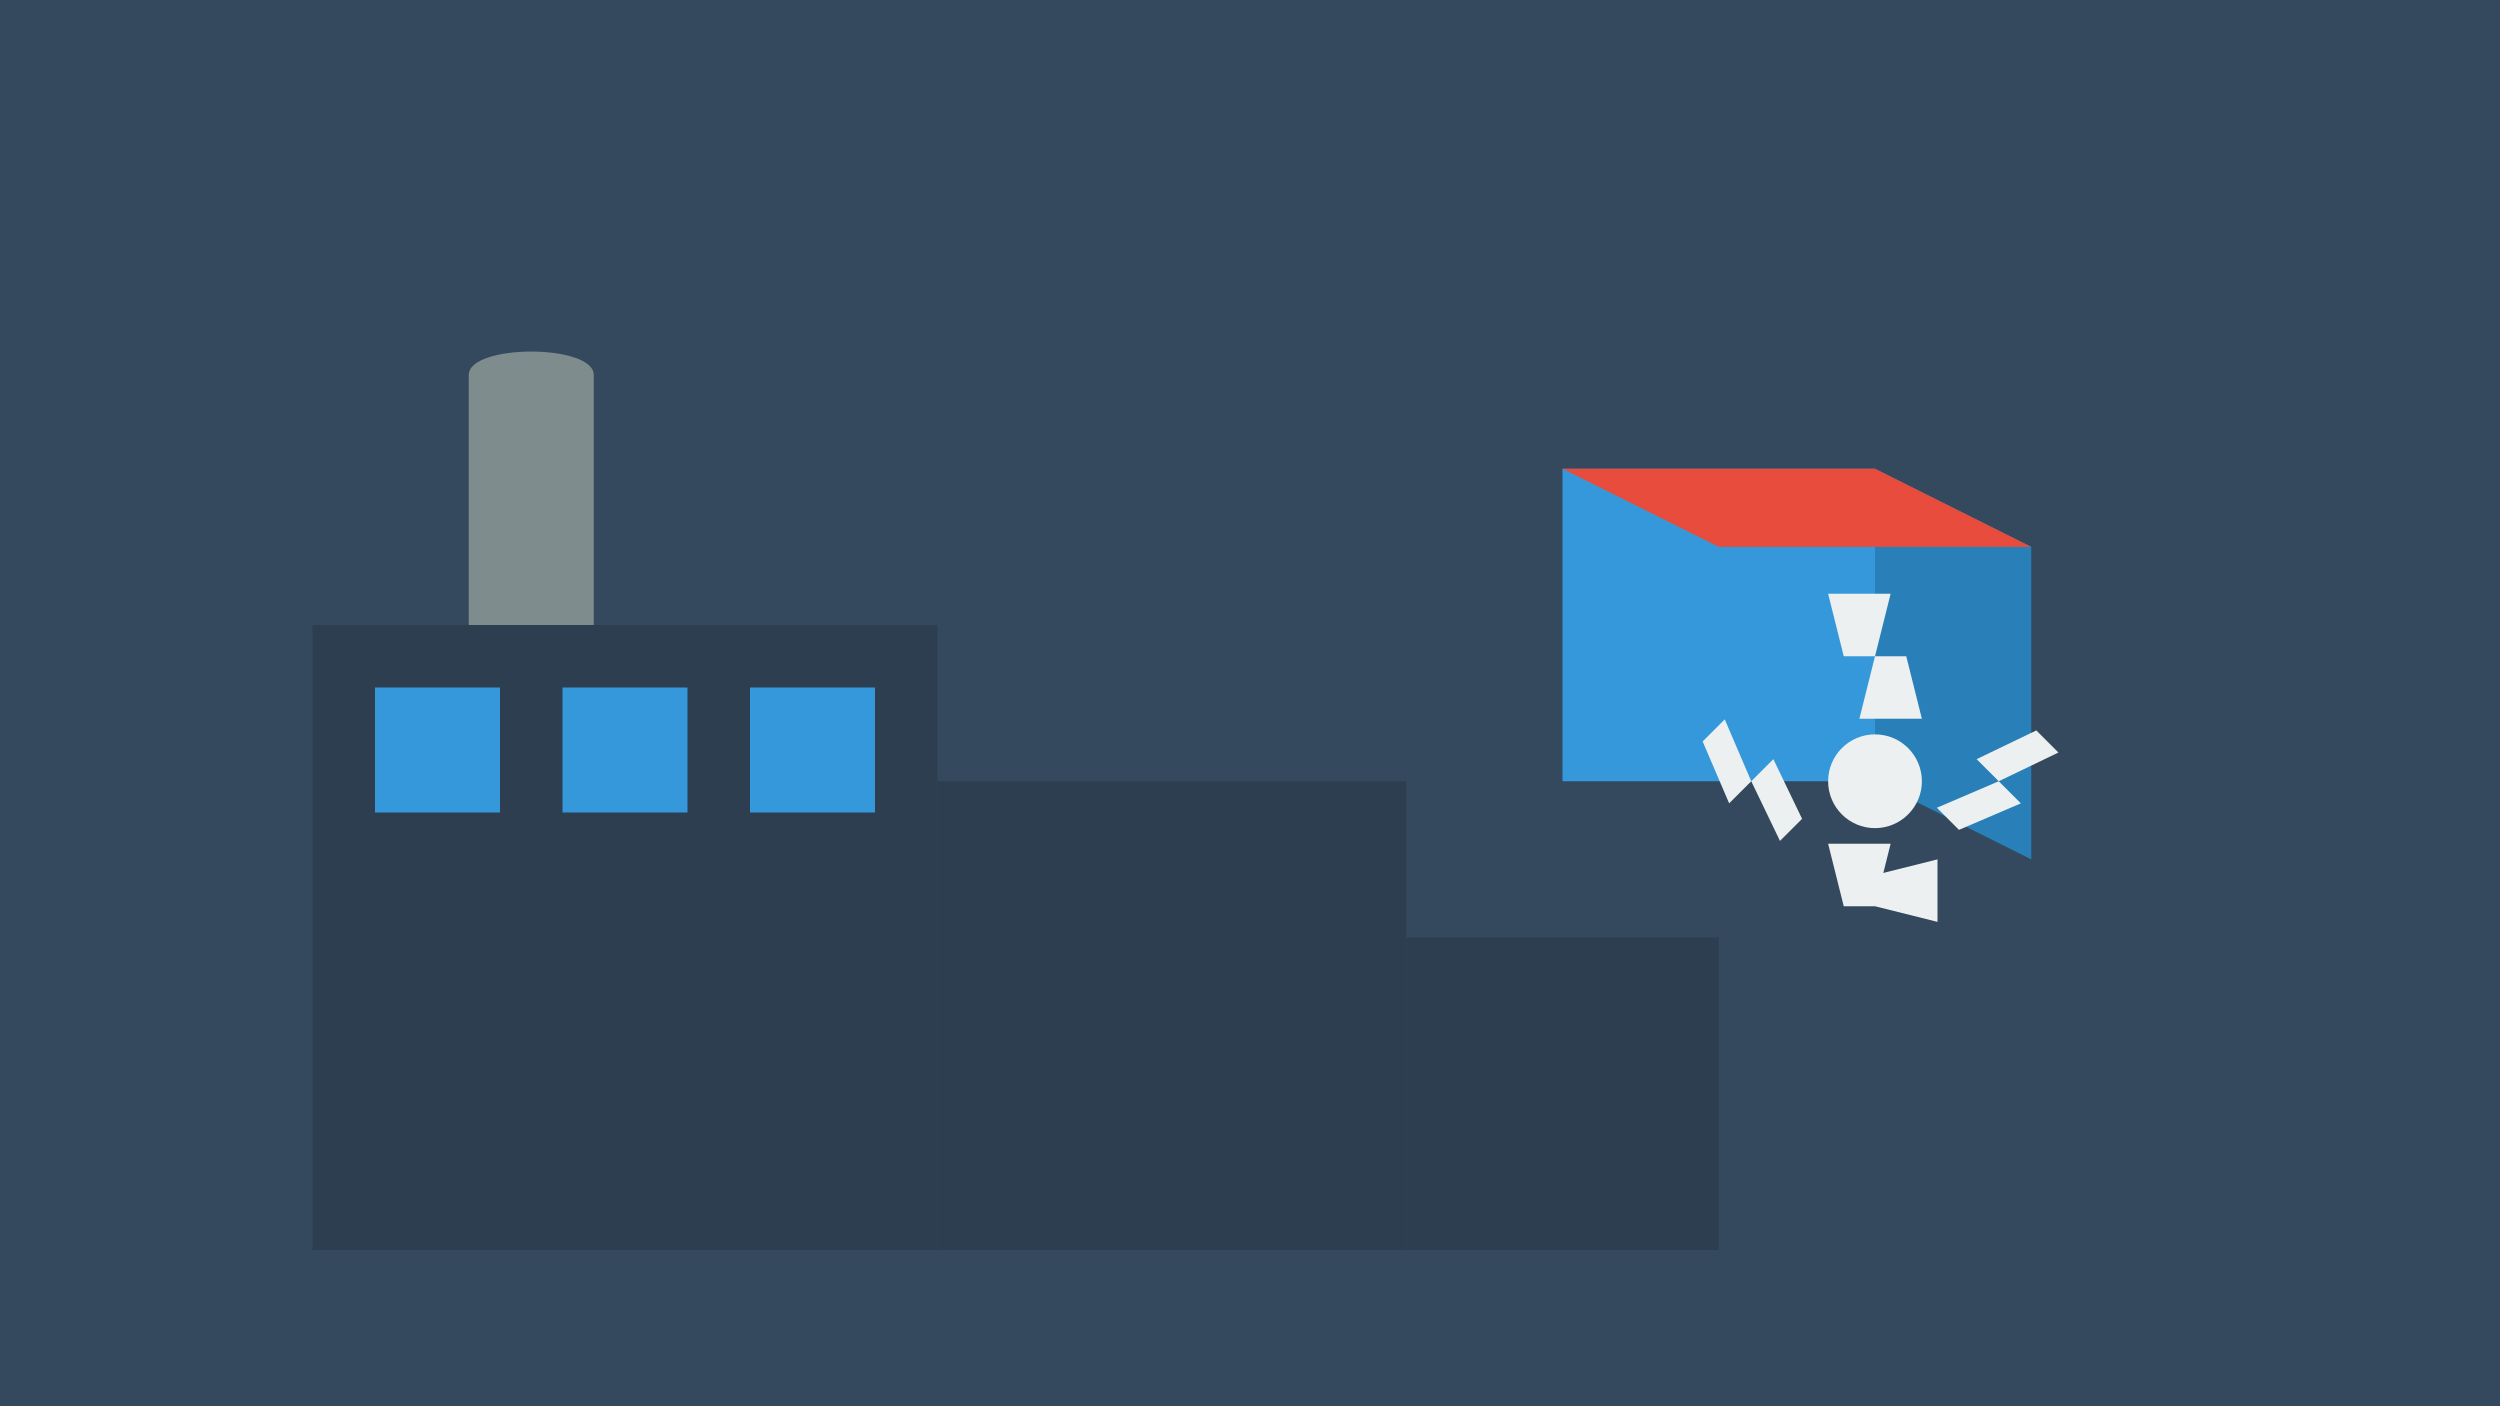
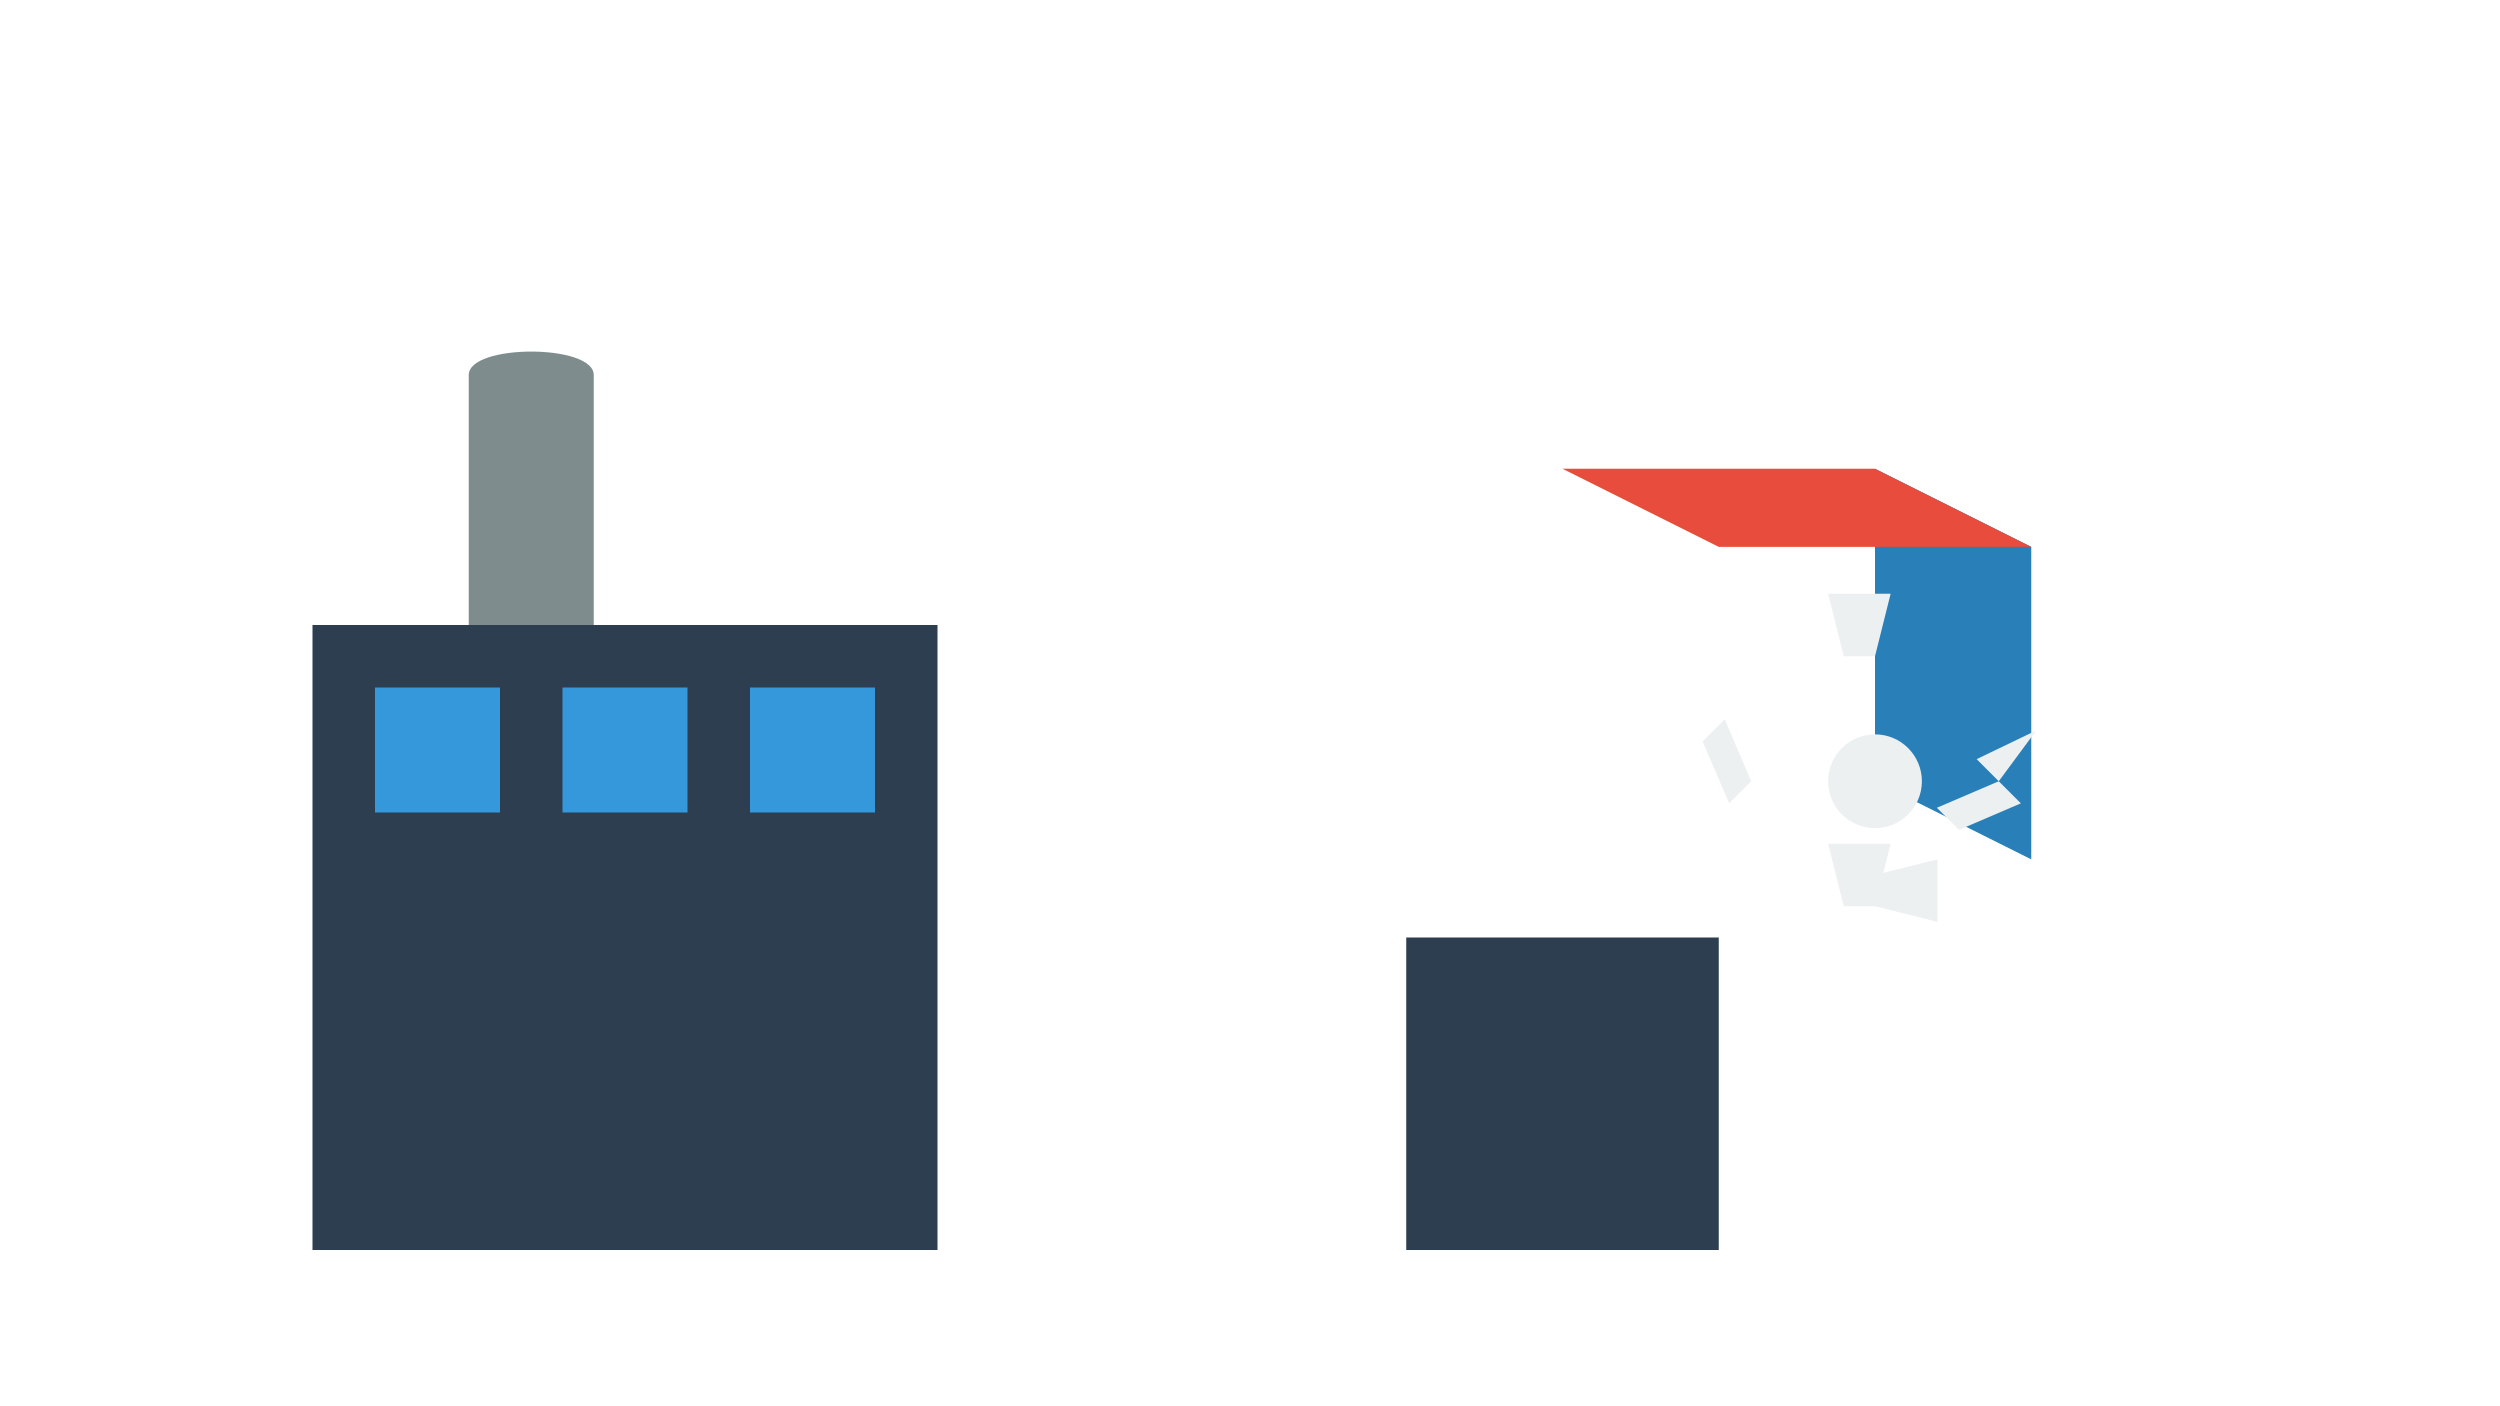
<svg xmlns="http://www.w3.org/2000/svg" width="800" height="450" viewBox="0 0 800 450">
-   <rect width="800" height="450" fill="#34495E" />
  <g transform="translate(100,100)">
    <rect x="0" y="100" width="200" height="200" fill="#2C3E50" />
-     <rect x="200" y="150" width="150" height="150" fill="#2C3E50" />
    <rect x="350" y="200" width="100" height="100" fill="#2C3E50" />
    <rect x="20" y="120" width="40" height="40" fill="#3498DB" />
    <rect x="80" y="120" width="40" height="40" fill="#3498DB" />
    <rect x="140" y="120" width="40" height="40" fill="#3498DB" />
    <rect x="50" y="20" width="40" height="80" fill="#7F8C8D" />
    <path d="M50,20 C50,10 90,10 90,20" fill="#7F8C8D" />
  </g>
  <g transform="translate(500,150)">
-     <path d="M0,0 L100,0 L100,100 L0,100 Z" fill="#3498DB" />
    <path d="M100,0 L150,25 L150,125 L100,100 Z" fill="#2980B9" />
    <path d="M0,0 L100,0 L150,25 L50,25 Z" fill="#E74C3C" />
  </g>
  <g transform="translate(600,250)">
-     <path d="M0,-40 L10,-40 L15,-20 L-5,-20 Z" fill="#ECF0F1" />
    <path d="M28,-28 L38,-28 L30,-8 L20,-8 Z" transform="rotate(45,0,0)" fill="#ECF0F1" />
    <path d="M40,0 L40,10 L20,15 L20,-5 Z" transform="rotate(90,0,0)" fill="#ECF0F1" />
    <path d="M28,28 L38,28 L30,48 L20,48 Z" transform="rotate(135,0,0)" fill="#ECF0F1" />
    <path d="M0,40 L10,40 L15,60 L-5,60 Z" transform="rotate(180,0,0)" fill="#ECF0F1" />
-     <path d="M-28,28 L-18,28 L-25,48 L-35,48 Z" transform="rotate(225,0,0)" fill="#ECF0F1" />
+     <path d="M-28,28 L-18,28 L-25,48 Z" transform="rotate(225,0,0)" fill="#ECF0F1" />
    <path d="M-40,0 L-30,0 L-25,20 L-45,20 Z" transform="rotate(270,0,0)" fill="#ECF0F1" />
-     <path d="M-28,-28 L-18,-28 L-25,-8 L-35,-8 Z" transform="rotate(315,0,0)" fill="#ECF0F1" />
    <circle cx="0" cy="0" r="15" fill="#ECF0F1" />
  </g>
</svg>